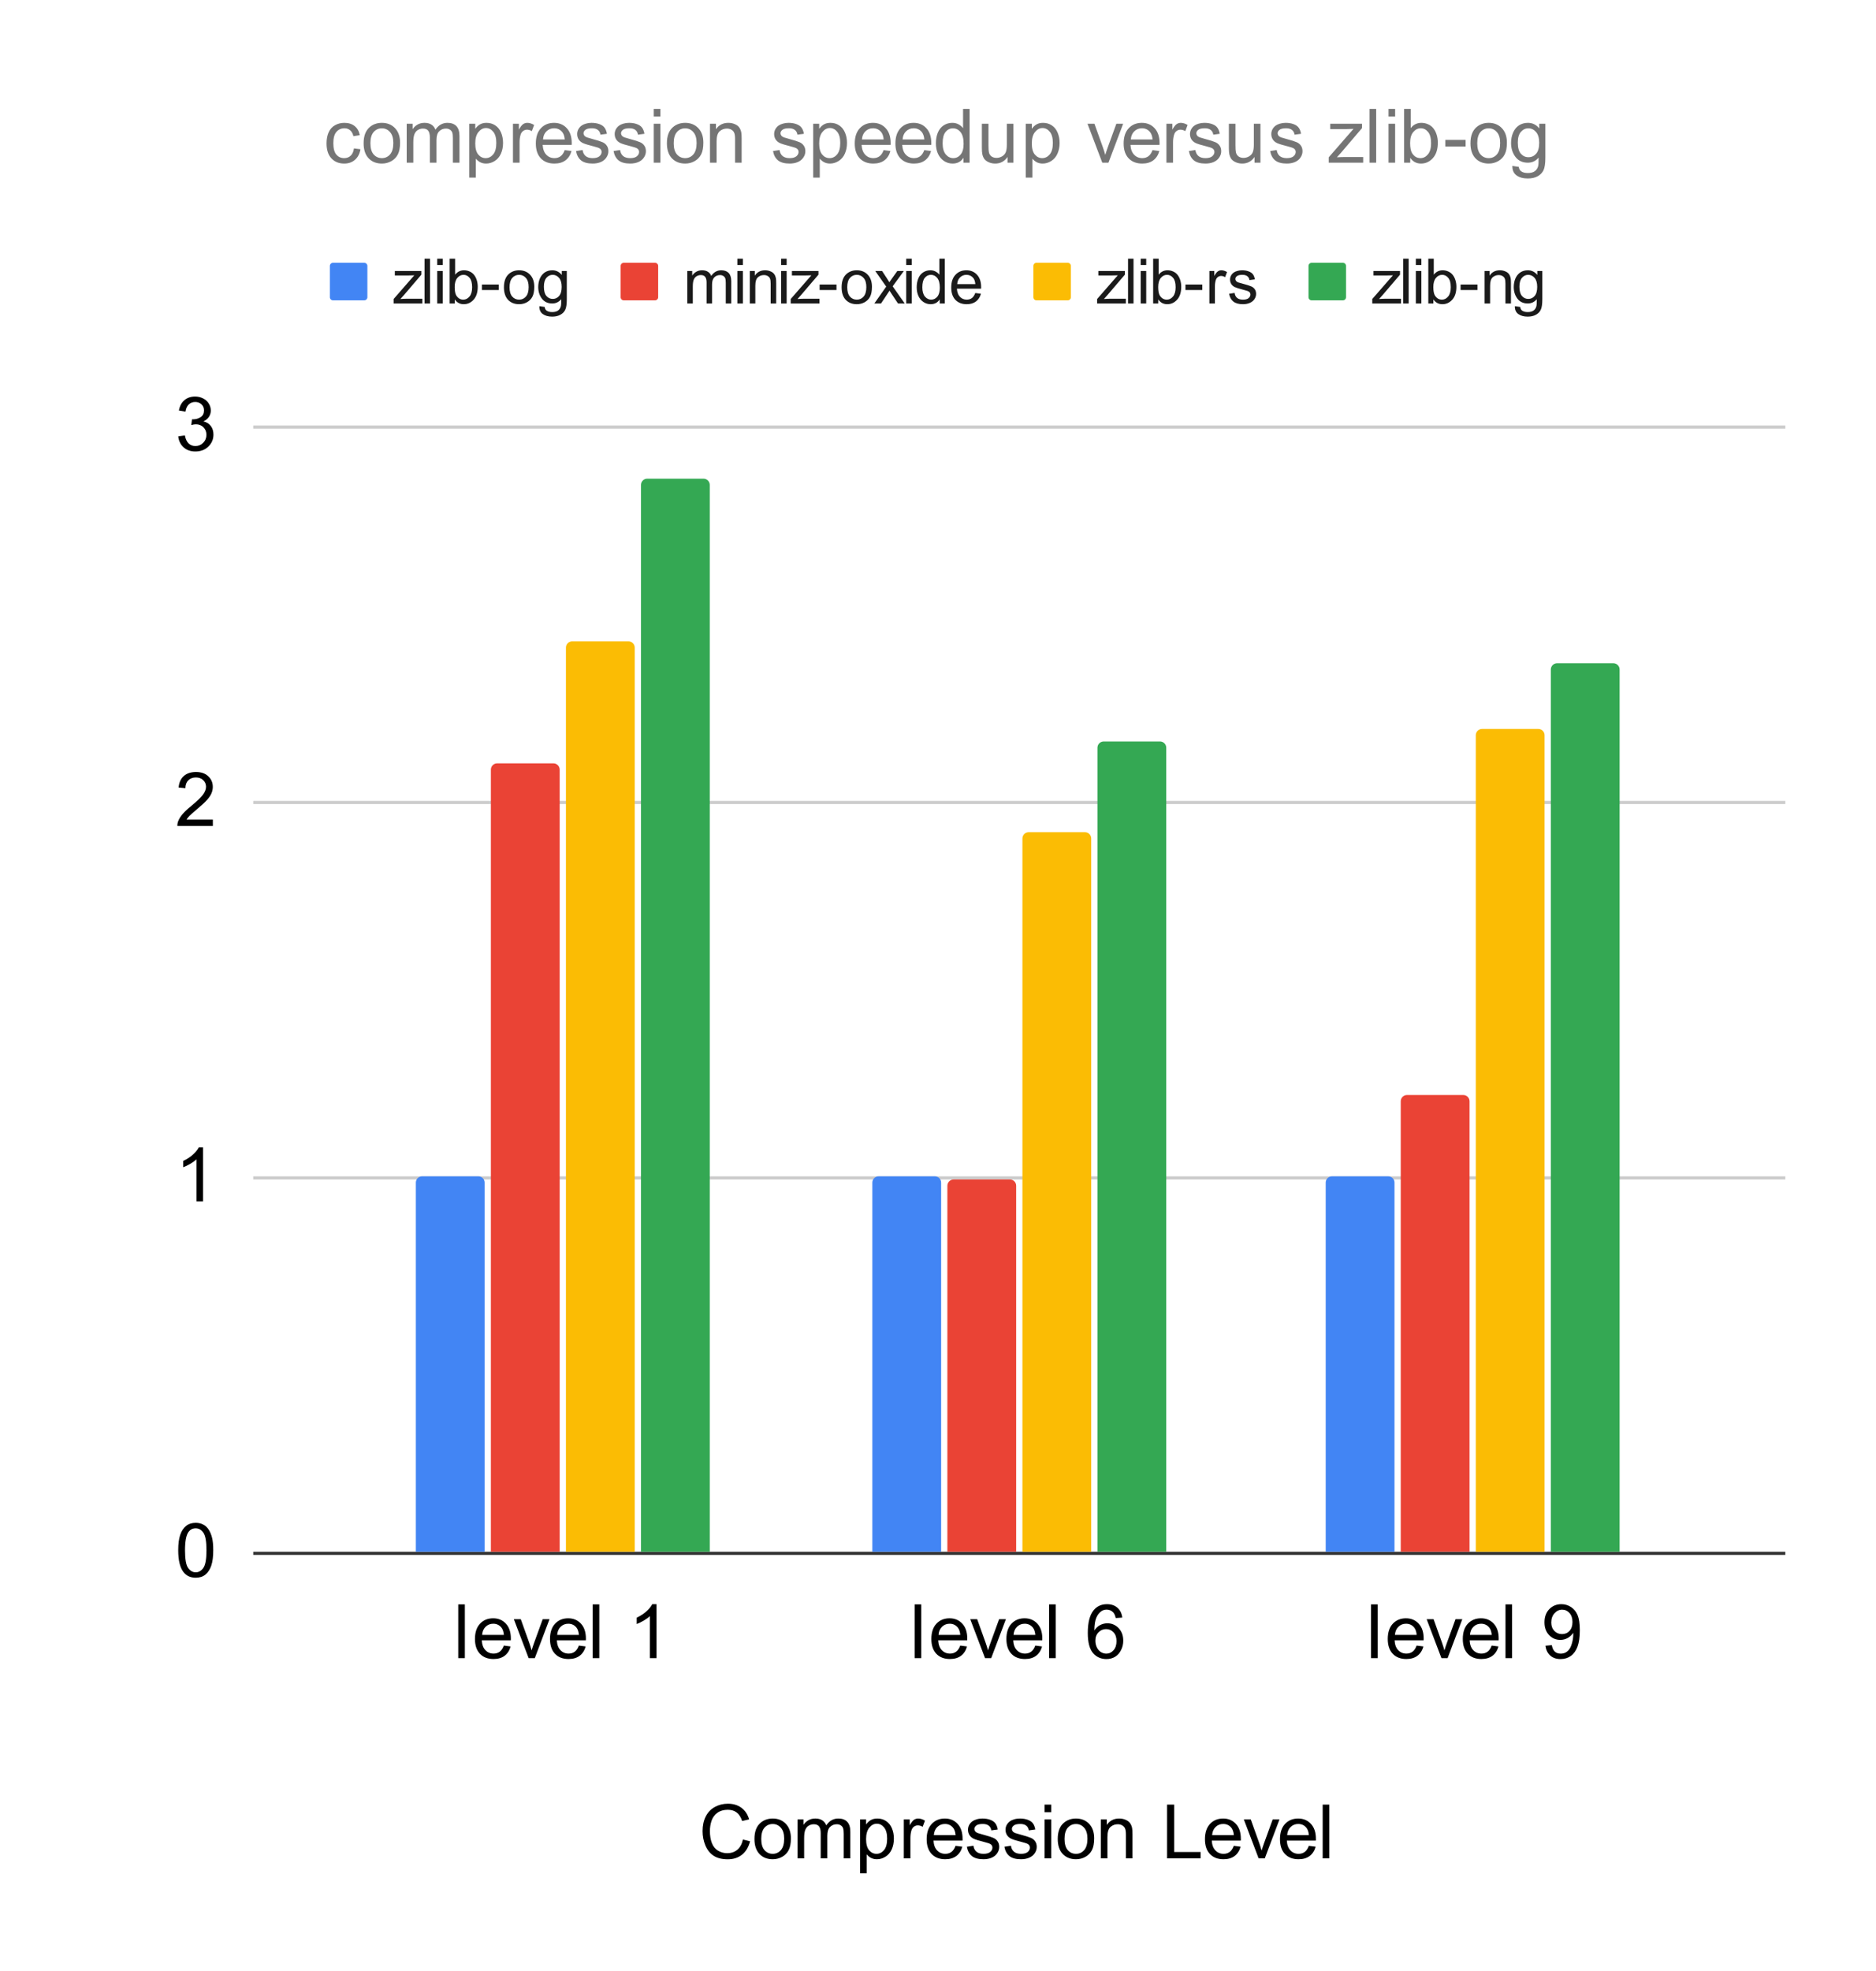
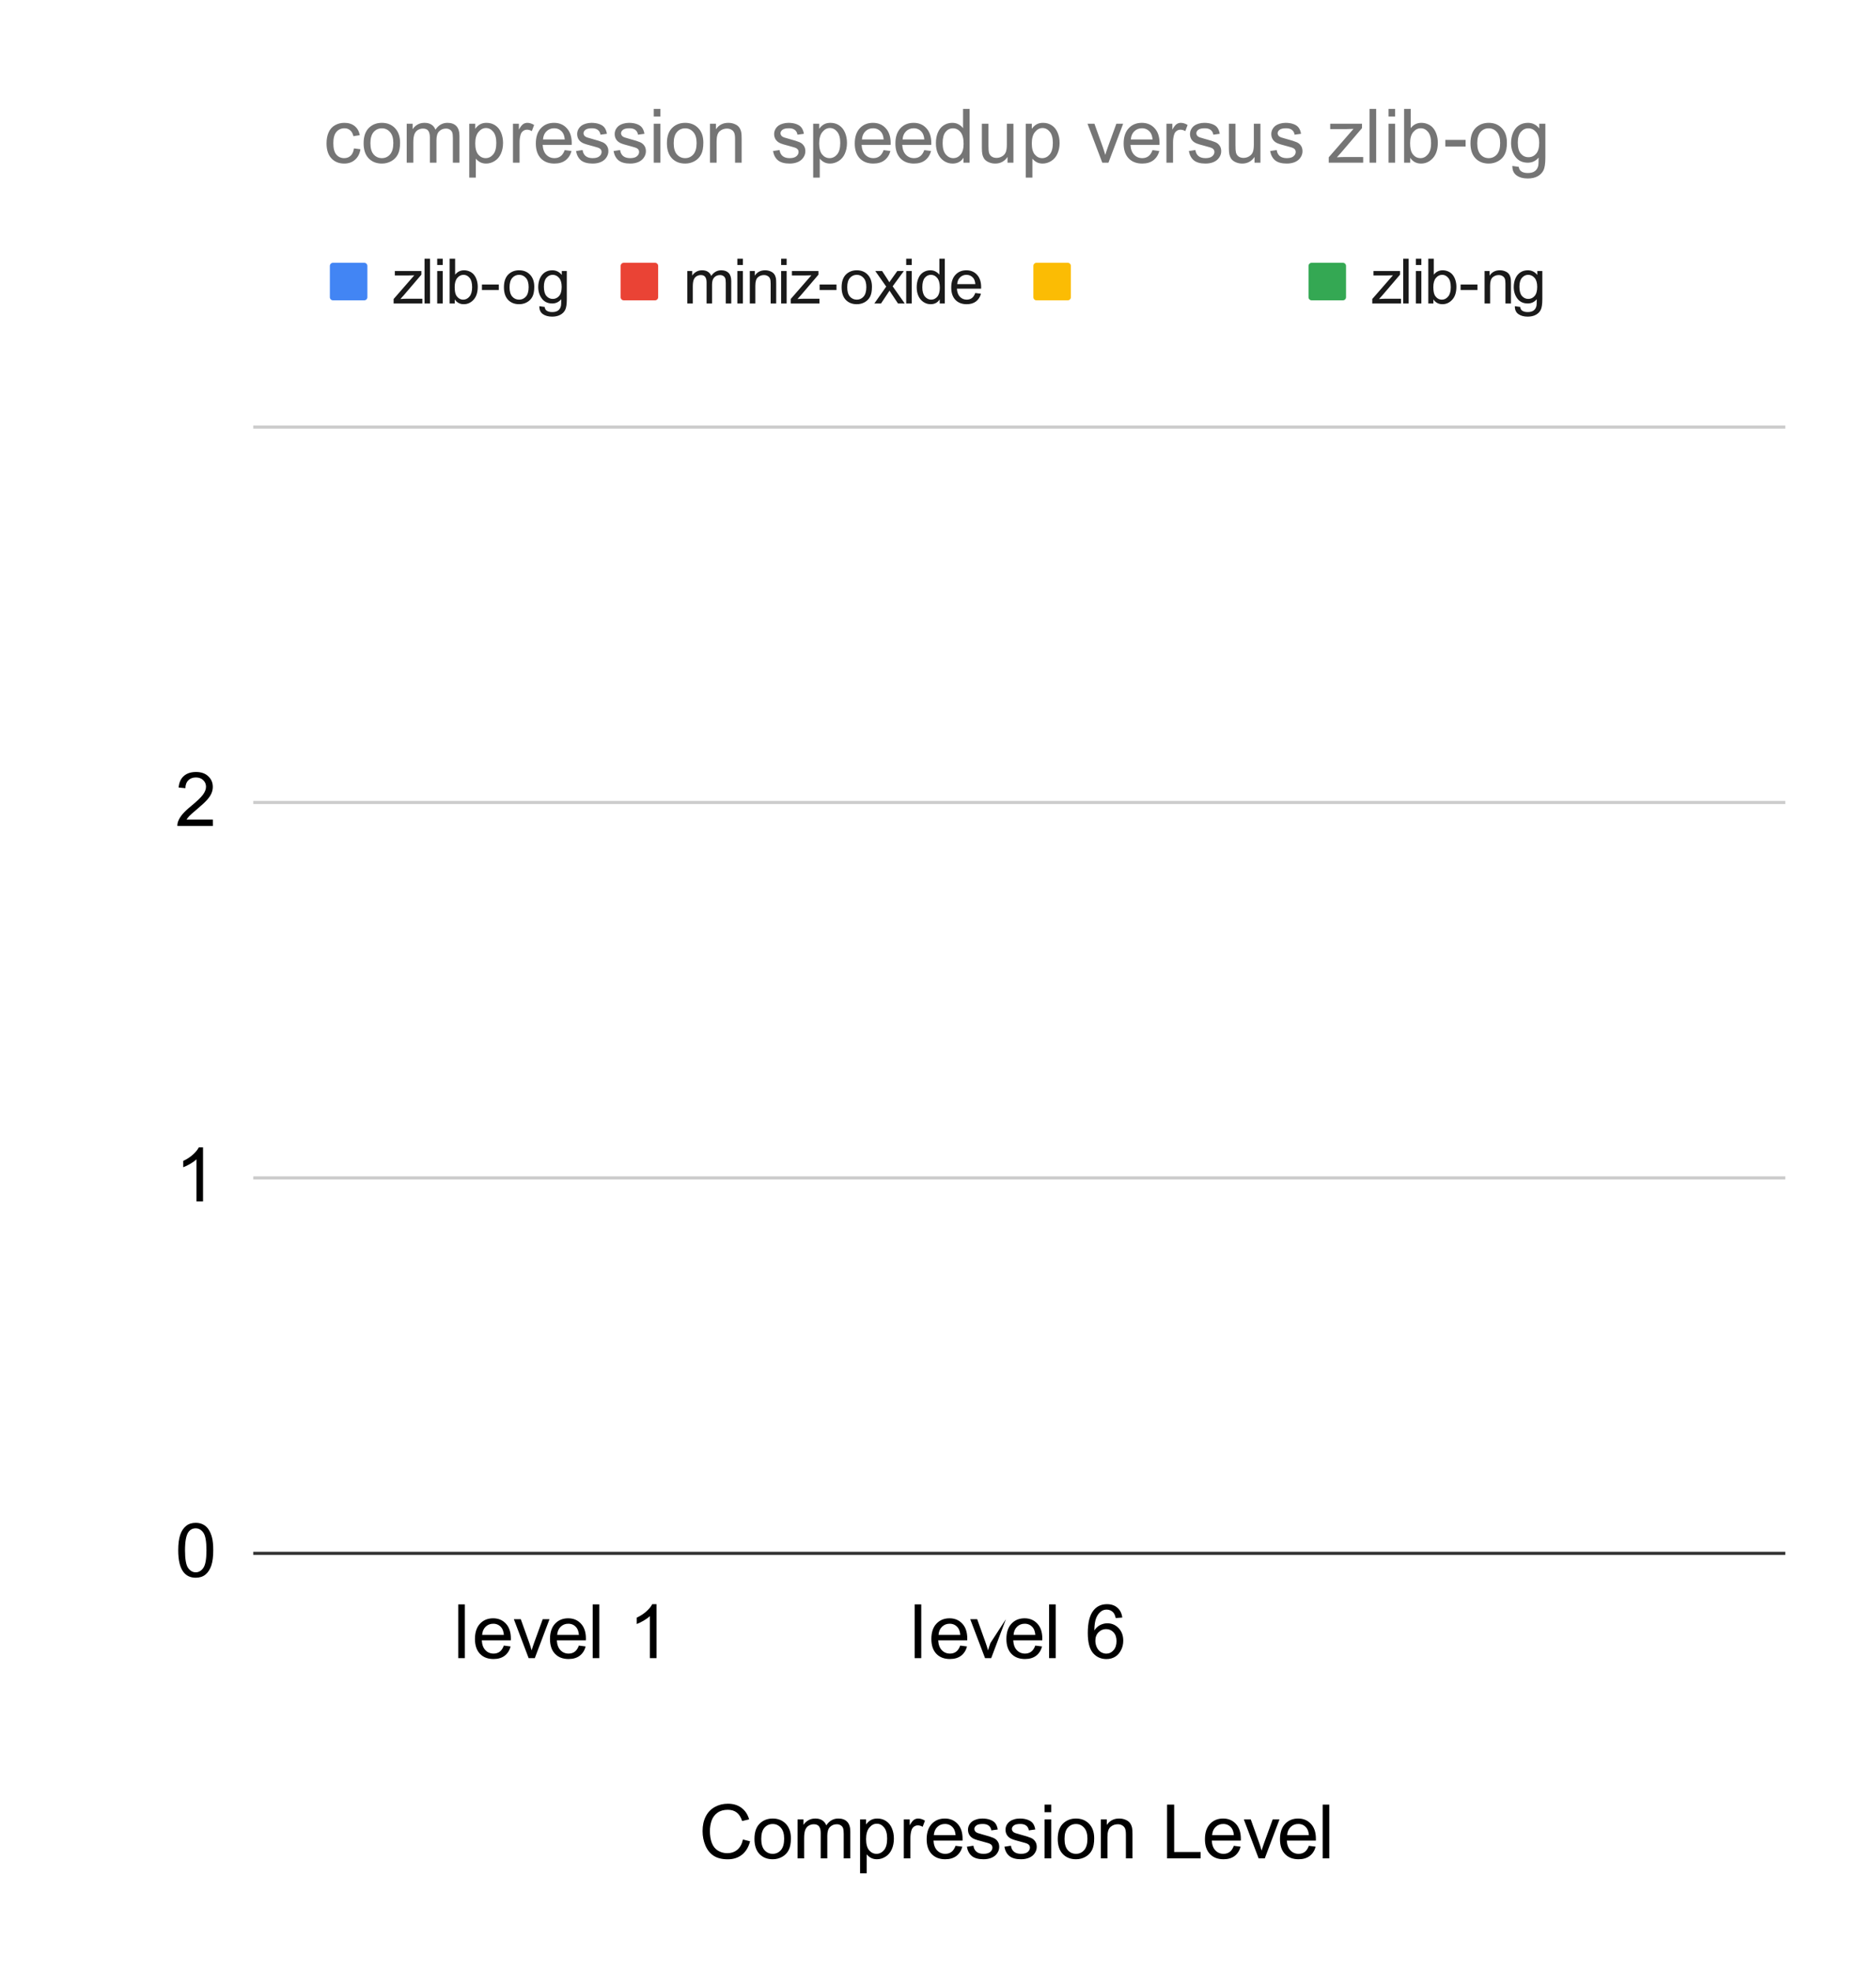
<svg xmlns="http://www.w3.org/2000/svg" version="1.1" viewBox="0.0 0.0 600.0 630.0" fill="none" stroke="none" stroke-linecap="square" stroke-miterlimit="10" width="600" height="630">
  <path fill="#ffffff" d="M0 0L600.0 0L600.0 630.0L0 630.0L0 0Z" fill-rule="nonzero" />
  <path stroke="#333333" stroke-width="1.0" stroke-linecap="butt" d="M81.5 496.5L570.5 496.5" fill-rule="nonzero" />
  <path stroke="#cccccc" stroke-width="1.0" stroke-linecap="butt" d="M81.5 376.5L570.5 376.5" fill-rule="nonzero" />
  <path stroke="#cccccc" stroke-width="1.0" stroke-linecap="butt" d="M81.5 256.5L570.5 256.5" fill-rule="nonzero" />
  <path stroke="#cccccc" stroke-width="1.0" stroke-linecap="butt" d="M81.5 136.5L570.5 136.5" fill-rule="nonzero" />
  <clipPath id="id_0">
-     <path d="M81.0 136.0L570.0 136.0L570.0 496.0L81.0 496.0L81.0 136.0Z" clip-rule="nonzero" />
-   </clipPath>
+     </clipPath>
  <path stroke="#000000" stroke-width="2.0" stroke-linecap="butt" stroke-opacity="0.0" clip-path="url(#id_0)" d="M155.0 496.0L133.0 496.0L133.0 378.0C133.0 376.895 133.895 376.0 135.0 376.0L153.0 376.0C154.105 376.0 155.0 376.895 155.0 378.0Z" fill-rule="nonzero" />
  <path fill="#4285f4" clip-path="url(#id_0)" d="M155.0 496.0L133.0 496.0L133.0 378.0C133.0 376.895 133.895 376.0 135.0 376.0L153.0 376.0C154.105 376.0 155.0 376.895 155.0 378.0Z" fill-rule="nonzero" />
  <path stroke="#000000" stroke-width="2.0" stroke-linecap="butt" stroke-opacity="0.0" clip-path="url(#id_0)" d="M301.0 496.0L279.0 496.0L279.0 378.0C279.0 376.895 279.895 376.0 281.0 376.0L299.0 376.0C300.105 376.0 301.0 376.895 301.0 378.0Z" fill-rule="nonzero" />
  <path fill="#4285f4" clip-path="url(#id_0)" d="M301.0 496.0L279.0 496.0L279.0 378.0C279.0 376.895 279.895 376.0 281.0 376.0L299.0 376.0C300.105 376.0 301.0 376.895 301.0 378.0Z" fill-rule="nonzero" />
  <path stroke="#000000" stroke-width="2.0" stroke-linecap="butt" stroke-opacity="0.0" clip-path="url(#id_0)" d="M446.0 496.0L424.0 496.0L424.0 378.0C424.0 376.895 424.895 376.0 426.0 376.0L444.0 376.0C445.105 376.0 446.0 376.895 446.0 378.0Z" fill-rule="nonzero" />
  <path fill="#4285f4" clip-path="url(#id_0)" d="M446.0 496.0L424.0 496.0L424.0 378.0C424.0 376.895 424.895 376.0 426.0 376.0L444.0 376.0C445.105 376.0 446.0 376.895 446.0 378.0Z" fill-rule="nonzero" />
  <path stroke="#000000" stroke-width="2.0" stroke-linecap="butt" stroke-opacity="0.0" clip-path="url(#id_0)" d="M179.0 496.0L157.0 496.0L157.0 246.0C157.0 244.895 157.895 244.0 159.0 244.0L177.0 244.0C178.105 244.0 179.0 244.895 179.0 246.0Z" fill-rule="nonzero" />
  <path fill="#ea4335" clip-path="url(#id_0)" d="M179.0 496.0L157.0 496.0L157.0 246.0C157.0 244.895 157.895 244.0 159.0 244.0L177.0 244.0C178.105 244.0 179.0 244.895 179.0 246.0Z" fill-rule="nonzero" />
  <path stroke="#000000" stroke-width="2.0" stroke-linecap="butt" stroke-opacity="0.0" clip-path="url(#id_0)" d="M325.0 496.0L303.0 496.0L303.0 379.0C303.0 377.895 303.895 377.0 305.0 377.0L323.0 377.0C324.105 377.0 325.0 377.895 325.0 379.0Z" fill-rule="nonzero" />
  <path fill="#ea4335" clip-path="url(#id_0)" d="M325.0 496.0L303.0 496.0L303.0 379.0C303.0 377.895 303.895 377.0 305.0 377.0L323.0 377.0C324.105 377.0 325.0 377.895 325.0 379.0Z" fill-rule="nonzero" />
  <path stroke="#000000" stroke-width="2.0" stroke-linecap="butt" stroke-opacity="0.0" clip-path="url(#id_0)" d="M470.0 496.0L448.0 496.0L448.0 352.0C448.0 350.895 448.895 350.0 450.0 350.0L468.0 350.0C469.105 350.0 470.0 350.895 470.0 352.0Z" fill-rule="nonzero" />
  <path fill="#ea4335" clip-path="url(#id_0)" d="M470.0 496.0L448.0 496.0L448.0 352.0C448.0 350.895 448.895 350.0 450.0 350.0L468.0 350.0C469.105 350.0 470.0 350.895 470.0 352.0Z" fill-rule="nonzero" />
  <path stroke="#000000" stroke-width="2.0" stroke-linecap="butt" stroke-opacity="0.0" clip-path="url(#id_0)" d="M203.0 496.0L181.0 496.0L181.0 207.0C181.0 205.895 181.895 205.0 183.0 205.0L201.0 205.0C202.105 205.0 203.0 205.895 203.0 207.0Z" fill-rule="nonzero" />
  <path fill="#fbbc04" clip-path="url(#id_0)" d="M203.0 496.0L181.0 496.0L181.0 207.0C181.0 205.895 181.895 205.0 183.0 205.0L201.0 205.0C202.105 205.0 203.0 205.895 203.0 207.0Z" fill-rule="nonzero" />
  <path stroke="#000000" stroke-width="2.0" stroke-linecap="butt" stroke-opacity="0.0" clip-path="url(#id_0)" d="M349.0 496.0L327.0 496.0L327.0 268.0C327.0 266.895 327.895 266.0 329.0 266.0L347.0 266.0C348.105 266.0 349.0 266.895 349.0 268.0Z" fill-rule="nonzero" />
  <path fill="#fbbc04" clip-path="url(#id_0)" d="M349.0 496.0L327.0 496.0L327.0 268.0C327.0 266.895 327.895 266.0 329.0 266.0L347.0 266.0C348.105 266.0 349.0 266.895 349.0 268.0Z" fill-rule="nonzero" />
  <path stroke="#000000" stroke-width="2.0" stroke-linecap="butt" stroke-opacity="0.0" clip-path="url(#id_0)" d="M494.0 496.0L472.0 496.0L472.0 235.0C472.0 233.895 472.895 233.0 474.0 233.0L492.0 233.0C493.105 233.0 494.0 233.895 494.0 235.0Z" fill-rule="nonzero" />
  <path fill="#fbbc04" clip-path="url(#id_0)" d="M494.0 496.0L472.0 496.0L472.0 235.0C472.0 233.895 472.895 233.0 474.0 233.0L492.0 233.0C493.105 233.0 494.0 233.895 494.0 235.0Z" fill-rule="nonzero" />
  <path stroke="#000000" stroke-width="2.0" stroke-linecap="butt" stroke-opacity="0.0" clip-path="url(#id_0)" d="M227.0 496.0L205.0 496.0L205.0 155.0C205.0 153.895 205.895 153.0 207.0 153.0L225.0 153.0C226.105 153.0 227.0 153.895 227.0 155.0Z" fill-rule="nonzero" />
  <path fill="#34a853" clip-path="url(#id_0)" d="M227.0 496.0L205.0 496.0L205.0 155.0C205.0 153.895 205.895 153.0 207.0 153.0L225.0 153.0C226.105 153.0 227.0 153.895 227.0 155.0Z" fill-rule="nonzero" />
  <path stroke="#000000" stroke-width="2.0" stroke-linecap="butt" stroke-opacity="0.0" clip-path="url(#id_0)" d="M373.0 496.0L351.0 496.0L351.0 239.0C351.0 237.895 351.895 237.0 353.0 237.0L371.0 237.0C372.105 237.0 373.0 237.895 373.0 239.0Z" fill-rule="nonzero" />
  <path fill="#34a853" clip-path="url(#id_0)" d="M373.0 496.0L351.0 496.0L351.0 239.0C351.0 237.895 351.895 237.0 353.0 237.0L371.0 237.0C372.105 237.0 373.0 237.895 373.0 239.0Z" fill-rule="nonzero" />
  <path stroke="#000000" stroke-width="2.0" stroke-linecap="butt" stroke-opacity="0.0" clip-path="url(#id_0)" d="M518.0 496.0L496.0 496.0L496.0 214.0C496.0 212.895 496.895 212.0 498.0 212.0L516.0 212.0C517.105 212.0 518.0 212.895 518.0 214.0Z" fill-rule="nonzero" />
  <path fill="#34a853" clip-path="url(#id_0)" d="M518.0 496.0L496.0 496.0L496.0 214.0C496.0 212.895 496.895 212.0 498.0 212.0L516.0 212.0C517.105 212.0 518.0 212.895 518.0 214.0Z" fill-rule="nonzero" />
  <path fill="#000000" d="M237.609 587.969L239.891 588.547Q239.172 591.344 237.312 592.828Q235.453 594.297 232.766 594.297Q230.0 594.297 228.25 593.172Q226.516 592.031 225.609 589.891Q224.703 587.734 224.703 585.281Q224.703 582.594 225.719 580.594Q226.75 578.594 228.641 577.562Q230.531 576.531 232.812 576.531Q235.391 576.531 237.141 577.844Q238.906 579.156 239.594 581.531L237.359 582.062Q236.75 580.188 235.609 579.328Q234.484 578.469 232.766 578.469Q230.781 578.469 229.453 579.422Q228.125 580.375 227.578 581.969Q227.047 583.562 227.047 585.266Q227.047 587.453 227.672 589.094Q228.312 590.734 229.656 591.547Q231.016 592.344 232.578 592.344Q234.5 592.344 235.812 591.25Q237.141 590.141 237.609 587.969ZM241.297 587.781Q241.297 584.312 243.219 582.656Q244.828 581.266 247.141 581.266Q249.703 581.266 251.328 582.953Q252.953 584.641 252.953 587.594Q252.953 590.0 252.234 591.375Q251.516 592.75 250.141 593.516Q248.766 594.281 247.141 594.281Q244.516 594.281 242.906 592.609Q241.297 590.922 241.297 587.781ZM243.469 587.781Q243.469 590.172 244.5 591.359Q245.547 592.547 247.141 592.547Q248.703 592.547 249.75 591.359Q250.797 590.156 250.797 587.703Q250.797 585.391 249.734 584.203Q248.688 583.016 247.141 583.016Q245.547 583.016 244.5 584.203Q243.469 585.391 243.469 587.781ZM255.078 594.0L255.078 581.547L256.969 581.547L256.969 583.297Q257.562 582.391 258.531 581.828Q259.5 581.266 260.75 581.266Q262.125 581.266 263.0 581.844Q263.891 582.422 264.266 583.453Q265.734 581.266 268.109 581.266Q269.953 581.266 270.953 582.297Q271.953 583.328 271.953 585.453L271.953 594.0L269.844 594.0L269.844 586.156Q269.844 584.891 269.641 584.344Q269.438 583.781 268.891 583.438Q268.359 583.094 267.641 583.094Q266.328 583.094 265.453 583.969Q264.594 584.844 264.594 586.766L264.594 594.0L262.484 594.0L262.484 585.906Q262.484 584.5 261.969 583.797Q261.453 583.094 260.281 583.094Q259.391 583.094 258.625 583.562Q257.875 584.031 257.531 584.938Q257.188 585.844 257.188 587.547L257.188 594.0L255.078 594.0ZM275.078 598.766L275.078 581.547L277.0 581.547L277.0 583.172Q277.688 582.219 278.531 581.75Q279.391 581.266 280.609 581.266Q282.203 581.266 283.422 582.094Q284.641 582.906 285.266 584.406Q285.891 585.906 285.891 587.688Q285.891 589.594 285.203 591.125Q284.516 592.656 283.203 593.469Q281.906 594.281 280.469 594.281Q279.406 594.281 278.562 593.844Q277.734 593.391 277.188 592.703L277.188 598.766L275.078 598.766ZM277.0 587.844Q277.0 590.25 277.969 591.406Q278.938 592.547 280.328 592.547Q281.734 592.547 282.734 591.359Q283.734 590.172 283.734 587.672Q283.734 585.297 282.75 584.109Q281.781 582.922 280.422 582.922Q279.062 582.922 278.031 584.188Q277.0 585.438 277.0 587.844ZM289.062 594.0L289.062 581.547L290.953 581.547L290.953 583.438Q291.688 582.109 292.297 581.688Q292.922 581.266 293.656 581.266Q294.719 581.266 295.828 581.953L295.094 583.906Q294.328 583.453 293.547 583.453Q292.859 583.453 292.297 583.875Q291.75 584.281 291.516 585.016Q291.172 586.141 291.172 587.484L291.172 594.0L289.062 594.0ZM305.609 589.984L307.781 590.266Q307.266 592.172 305.875 593.234Q304.484 594.281 302.312 594.281Q299.578 594.281 297.969 592.609Q296.375 590.922 296.375 587.875Q296.375 584.734 297.984 583.0Q299.609 581.266 302.188 581.266Q304.688 581.266 306.266 582.969Q307.859 584.672 307.859 587.75Q307.859 587.938 307.844 588.312L298.562 588.312Q298.672 590.359 299.719 591.453Q300.766 592.547 302.328 592.547Q303.484 592.547 304.297 591.938Q305.125 591.328 305.609 589.984ZM298.672 586.578L305.625 586.578Q305.484 585.016 304.828 584.219Q303.828 583.0 302.219 583.0Q300.766 583.0 299.766 583.984Q298.781 584.953 298.672 586.578ZM309.234 590.281L311.328 589.953Q311.5 591.203 312.297 591.875Q313.109 592.547 314.547 592.547Q316.0 592.547 316.703 591.953Q317.406 591.359 317.406 590.562Q317.406 589.844 316.781 589.438Q316.359 589.156 314.625 588.719Q312.312 588.141 311.406 587.719Q310.516 587.281 310.047 586.531Q309.594 585.766 309.594 584.859Q309.594 584.031 309.969 583.328Q310.359 582.609 311.016 582.141Q311.5 581.781 312.344 581.531Q313.203 581.266 314.172 581.266Q315.641 581.266 316.75 581.688Q317.859 582.109 318.375 582.844Q318.906 583.562 319.109 584.766L317.047 585.047Q316.906 584.078 316.234 583.547Q315.562 583.0 314.328 583.0Q312.875 583.0 312.25 583.484Q311.625 583.969 311.625 584.609Q311.625 585.016 311.891 585.344Q312.141 585.688 312.703 585.906Q313.016 586.031 314.562 586.453Q316.797 587.047 317.672 587.438Q318.562 587.812 319.062 588.547Q319.578 589.266 319.578 590.344Q319.578 591.391 318.953 592.328Q318.344 593.266 317.188 593.781Q316.031 594.281 314.562 594.281Q312.141 594.281 310.859 593.281Q309.594 592.266 309.234 590.281ZM321.234 590.281L323.328 589.953Q323.5 591.203 324.297 591.875Q325.109 592.547 326.547 592.547Q328.0 592.547 328.703 591.953Q329.406 591.359 329.406 590.562Q329.406 589.844 328.781 589.438Q328.359 589.156 326.625 588.719Q324.312 588.141 323.406 587.719Q322.516 587.281 322.047 586.531Q321.594 585.766 321.594 584.859Q321.594 584.031 321.969 583.328Q322.359 582.609 323.016 582.141Q323.5 581.781 324.344 581.531Q325.203 581.266 326.172 581.266Q327.641 581.266 328.75 581.688Q329.859 582.109 330.375 582.844Q330.906 583.562 331.109 584.766L329.047 585.047Q328.906 584.078 328.234 583.547Q327.562 583.0 326.328 583.0Q324.875 583.0 324.25 583.484Q323.625 583.969 323.625 584.609Q323.625 585.016 323.891 585.344Q324.141 585.688 324.703 585.906Q325.016 586.031 326.562 586.453Q328.797 587.047 329.672 587.438Q330.562 587.812 331.062 588.547Q331.578 589.266 331.578 590.344Q331.578 591.391 330.953 592.328Q330.344 593.266 329.188 593.781Q328.031 594.281 326.562 594.281Q324.141 594.281 322.859 593.281Q321.594 592.266 321.234 590.281ZM334.094 579.25L334.094 576.812L336.203 576.812L336.203 579.25L334.094 579.25ZM334.094 594.0L334.094 581.547L336.203 581.547L336.203 594.0L334.094 594.0ZM338.297 587.781Q338.297 584.312 340.219 582.656Q341.828 581.266 344.141 581.266Q346.703 581.266 348.328 582.953Q349.953 584.641 349.953 587.594Q349.953 590.0 349.234 591.375Q348.516 592.75 347.141 593.516Q345.766 594.281 344.141 594.281Q341.516 594.281 339.906 592.609Q338.297 590.922 338.297 587.781ZM340.469 587.781Q340.469 590.172 341.5 591.359Q342.547 592.547 344.141 592.547Q345.703 592.547 346.75 591.359Q347.797 590.156 347.797 587.703Q347.797 585.391 346.734 584.203Q345.688 583.016 344.141 583.016Q342.547 583.016 341.5 584.203Q340.469 585.391 340.469 587.781ZM352.078 594.0L352.078 581.547L353.984 581.547L353.984 583.328Q355.359 581.266 357.938 581.266Q359.062 581.266 360.0 581.672Q360.953 582.078 361.422 582.734Q361.891 583.391 362.078 584.297Q362.203 584.875 362.203 586.344L362.203 594.0L360.094 594.0L360.094 586.422Q360.094 585.141 359.844 584.5Q359.594 583.859 358.969 583.484Q358.344 583.094 357.5 583.094Q356.156 583.094 355.172 583.953Q354.188 584.812 354.188 587.203L354.188 594.0L352.078 594.0ZM373.266 594.0L373.266 576.812L375.531 576.812L375.531 591.969L384.0 591.969L384.0 594.0L373.266 594.0ZM394.609 589.984L396.781 590.266Q396.266 592.172 394.875 593.234Q393.484 594.281 391.312 594.281Q388.578 594.281 386.969 592.609Q385.375 590.922 385.375 587.875Q385.375 584.734 386.984 583.0Q388.609 581.266 391.188 581.266Q393.688 581.266 395.266 582.969Q396.859 584.672 396.859 587.75Q396.859 587.938 396.844 588.312L387.562 588.312Q387.672 590.359 388.719 591.453Q389.766 592.547 391.328 592.547Q392.484 592.547 393.297 591.938Q394.125 591.328 394.609 589.984ZM387.672 586.578L394.625 586.578Q394.484 585.016 393.828 584.219Q392.828 583.0 391.219 583.0Q389.766 583.0 388.766 583.984Q387.781 584.953 387.672 586.578ZM402.547 594.0L397.812 581.547L400.031 581.547L402.703 589.0Q403.141 590.219 403.5 591.516Q403.781 590.531 404.281 589.141L407.047 581.547L409.219 581.547L404.516 594.0L402.547 594.0ZM418.609 589.984L420.781 590.266Q420.266 592.172 418.875 593.234Q417.484 594.281 415.312 594.281Q412.578 594.281 410.969 592.609Q409.375 590.922 409.375 587.875Q409.375 584.734 410.984 583.0Q412.609 581.266 415.188 581.266Q417.688 581.266 419.266 582.969Q420.859 584.672 420.859 587.75Q420.859 587.938 420.844 588.312L411.562 588.312Q411.672 590.359 412.719 591.453Q413.766 592.547 415.328 592.547Q416.484 592.547 417.297 591.938Q418.125 591.328 418.609 589.984ZM411.672 586.578L418.625 586.578Q418.484 585.016 417.828 584.219Q416.828 583.0 415.219 583.0Q413.766 583.0 412.766 583.984Q411.781 584.953 411.672 586.578ZM423.031 594.0L423.031 576.812L425.141 576.812L425.141 594.0L423.031 594.0Z" fill-rule="nonzero" />
  <path fill="#000000" d="M57.0 495.531Q57.0 492.484 57.625 490.625Q58.25 488.766 59.484 487.766Q60.719 486.75 62.594 486.75Q63.984 486.75 65.016 487.312Q66.062 487.859 66.734 488.906Q67.422 489.953 67.812 491.469Q68.203 492.969 68.203 495.531Q68.203 498.547 67.578 500.406Q66.953 502.266 65.719 503.281Q64.484 504.297 62.594 504.297Q60.109 504.297 58.703 502.516Q57.0 500.359 57.0 495.531ZM59.172 495.531Q59.172 499.75 60.156 501.156Q61.141 502.562 62.594 502.562Q64.047 502.562 65.031 501.156Q66.031 499.75 66.031 495.531Q66.031 491.281 65.031 489.891Q64.047 488.5 62.578 488.5Q61.125 488.5 60.25 489.719Q59.172 491.297 59.172 495.531Z" fill-rule="nonzero" />
  <path fill="#000000" d="M64.938 384.0L62.828 384.0L62.828 370.562Q62.078 371.281 60.828 372.016Q59.594 372.734 58.609 373.094L58.609 371.062Q60.391 370.234 61.703 369.047Q63.031 367.859 63.578 366.75L64.938 366.75L64.938 384.0Z" fill-rule="nonzero" />
  <path fill="#000000" d="M68.078 261.969L68.078 264.0L56.734 264.0Q56.703 263.234 56.969 262.531Q57.406 261.375 58.359 260.25Q59.312 259.125 61.125 257.641Q63.922 255.344 64.906 254.016Q65.891 252.672 65.891 251.469Q65.891 250.219 64.984 249.359Q64.094 248.5 62.656 248.5Q61.141 248.5 60.219 249.422Q59.312 250.328 59.297 251.938L57.125 251.719Q57.344 249.297 58.797 248.031Q60.25 246.75 62.703 246.75Q65.172 246.75 66.609 248.125Q68.062 249.484 68.062 251.516Q68.062 252.547 67.641 253.547Q67.219 254.547 66.234 255.656Q65.266 256.75 62.984 258.672Q61.094 260.266 60.547 260.828Q60.016 261.391 59.656 261.969L68.078 261.969Z" fill-rule="nonzero" />
-   <path fill="#000000" d="M57.016 139.469L59.125 139.188Q59.484 140.969 60.359 141.766Q61.234 142.562 62.484 142.562Q63.969 142.562 64.984 141.531Q66.016 140.5 66.016 138.969Q66.016 137.516 65.062 136.578Q64.125 135.625 62.656 135.625Q62.062 135.625 61.172 135.859L61.406 134.016Q61.609 134.031 61.75 134.031Q63.094 134.031 64.172 133.328Q65.25 132.625 65.25 131.172Q65.25 130.0 64.453 129.25Q63.672 128.484 62.438 128.484Q61.203 128.484 60.375 129.266Q59.562 130.031 59.328 131.578L57.219 131.203Q57.609 129.078 58.969 127.922Q60.344 126.75 62.391 126.75Q63.797 126.75 64.969 127.359Q66.156 127.953 66.781 129.0Q67.422 130.047 67.422 131.219Q67.422 132.328 66.812 133.25Q66.219 134.156 65.047 134.688Q66.578 135.047 67.422 136.156Q68.266 137.266 68.266 138.922Q68.266 141.172 66.625 142.75Q64.984 144.312 62.469 144.312Q60.203 144.312 58.703 142.969Q57.219 141.609 57.016 139.469Z" fill-rule="nonzero" />
  <path fill="#000000" d="M146.561 530.0L146.561 512.812L148.67 512.812L148.67 530.0L146.561 530.0ZM161.139 525.984L163.311 526.266Q162.795 528.172 161.405 529.234Q160.014 530.281 157.842 530.281Q155.108 530.281 153.499 528.609Q151.905 526.922 151.905 523.875Q151.905 520.734 153.514 519.0Q155.139 517.266 157.717 517.266Q160.217 517.266 161.795 518.969Q163.389 520.672 163.389 523.75Q163.389 523.938 163.374 524.312L154.092 524.312Q154.202 526.359 155.249 527.453Q156.295 528.547 157.858 528.547Q159.014 528.547 159.827 527.938Q160.655 527.328 161.139 525.984ZM154.202 522.578L161.155 522.578Q161.014 521.016 160.358 520.219Q159.358 519.0 157.749 519.0Q156.295 519.0 155.295 519.984Q154.311 520.953 154.202 522.578ZM169.077 530.0L164.342 517.547L166.561 517.547L169.233 525.0Q169.67 526.219 170.03 527.516Q170.311 526.531 170.811 525.141L173.577 517.547L175.749 517.547L171.045 530.0L169.077 530.0ZM185.139 525.984L187.311 526.266Q186.795 528.172 185.405 529.234Q184.014 530.281 181.842 530.281Q179.108 530.281 177.499 528.609Q175.905 526.922 175.905 523.875Q175.905 520.734 177.514 519.0Q179.139 517.266 181.717 517.266Q184.217 517.266 185.795 518.969Q187.389 520.672 187.389 523.75Q187.389 523.938 187.374 524.312L178.092 524.312Q178.202 526.359 179.249 527.453Q180.295 528.547 181.858 528.547Q183.014 528.547 183.827 527.938Q184.655 527.328 185.139 525.984ZM178.202 522.578L185.155 522.578Q185.014 521.016 184.358 520.219Q183.358 519.0 181.749 519.0Q180.295 519.0 179.295 519.984Q178.311 520.953 178.202 522.578ZM189.561 530.0L189.561 512.812L191.67 512.812L191.67 530.0L189.561 530.0ZM209.967 530.0L207.858 530.0L207.858 516.562Q207.108 517.281 205.858 518.016Q204.624 518.734 203.639 519.094L203.639 517.062Q205.42 516.234 206.733 515.047Q208.061 513.859 208.608 512.75L209.967 512.75L209.967 530.0Z" fill-rule="nonzero" />
-   <path fill="#000000" d="M292.531 530.0L292.531 512.812L294.641 512.812L294.641 530.0L292.531 530.0ZM307.109 525.984L309.281 526.266Q308.766 528.172 307.375 529.234Q305.984 530.281 303.812 530.281Q301.078 530.281 299.469 528.609Q297.875 526.922 297.875 523.875Q297.875 520.734 299.484 519.0Q301.109 517.266 303.688 517.266Q306.188 517.266 307.766 518.969Q309.359 520.672 309.359 523.75Q309.359 523.938 309.344 524.312L300.062 524.312Q300.172 526.359 301.219 527.453Q302.266 528.547 303.828 528.547Q304.984 528.547 305.797 527.938Q306.625 527.328 307.109 525.984ZM300.172 522.578L307.125 522.578Q306.984 521.016 306.328 520.219Q305.328 519.0 303.719 519.0Q302.266 519.0 301.266 519.984Q300.281 520.953 300.172 522.578ZM315.047 530.0L310.312 517.547L312.531 517.547L315.203 525.0Q315.641 526.219 316.0 527.516Q316.281 526.531 316.781 525.141L319.547 517.547L321.719 517.547L317.016 530.0L315.047 530.0ZM331.109 525.984L333.281 526.266Q332.766 528.172 331.375 529.234Q329.984 530.281 327.812 530.281Q325.078 530.281 323.469 528.609Q321.875 526.922 321.875 523.875Q321.875 520.734 323.484 519.0Q325.109 517.266 327.688 517.266Q330.188 517.266 331.766 518.969Q333.359 520.672 333.359 523.75Q333.359 523.938 333.344 524.312L324.062 524.312Q324.172 526.359 325.219 527.453Q326.266 528.547 327.828 528.547Q328.984 528.547 329.797 527.938Q330.625 527.328 331.109 525.984ZM324.172 522.578L331.125 522.578Q330.984 521.016 330.328 520.219Q329.328 519.0 327.719 519.0Q326.266 519.0 325.266 519.984Q324.281 520.953 324.172 522.578ZM335.531 530.0L335.531 512.812L337.641 512.812L337.641 530.0L335.531 530.0ZM358.938 517.031L356.844 517.188Q356.562 515.953 356.047 515.391Q355.188 514.484 353.938 514.484Q352.938 514.484 352.172 515.047Q351.172 515.766 350.594 517.172Q350.031 518.562 350.0 521.141Q350.766 519.984 351.859 519.422Q352.969 518.859 354.172 518.859Q356.281 518.859 357.766 520.406Q359.25 521.953 359.25 524.422Q359.25 526.031 358.547 527.422Q357.859 528.812 356.641 529.562Q355.422 530.297 353.875 530.297Q351.234 530.297 349.562 528.359Q347.906 526.406 347.906 521.953Q347.906 516.984 349.75 514.719Q351.344 512.75 354.062 512.75Q356.094 512.75 357.391 513.891Q358.688 515.016 358.938 517.031ZM350.328 524.438Q350.328 525.516 350.781 526.516Q351.25 527.516 352.078 528.047Q352.922 528.562 353.828 528.562Q355.172 528.562 356.125 527.484Q357.094 526.406 357.094 524.547Q357.094 522.766 356.141 521.75Q355.188 520.719 353.75 520.719Q352.328 520.719 351.328 521.75Q350.328 522.766 350.328 524.438Z" fill-rule="nonzero" />
-   <path fill="#000000" d="M438.501 530.0L438.501 512.812L440.611 512.812L440.611 530.0L438.501 530.0ZM453.08 525.984L455.251 526.266Q454.736 528.172 453.345 529.234Q451.955 530.281 449.783 530.281Q447.048 530.281 445.439 528.609Q443.845 526.922 443.845 523.875Q443.845 520.734 445.455 519.0Q447.08 517.266 449.658 517.266Q452.158 517.266 453.736 518.969Q455.33 520.672 455.33 523.75Q455.33 523.938 455.314 524.312L446.033 524.312Q446.142 526.359 447.189 527.453Q448.236 528.547 449.798 528.547Q450.955 528.547 451.767 527.938Q452.595 527.328 453.08 525.984ZM446.142 522.578L453.095 522.578Q452.955 521.016 452.298 520.219Q451.298 519.0 449.689 519.0Q448.236 519.0 447.236 519.984Q446.251 520.953 446.142 522.578ZM461.017 530.0L456.283 517.547L458.501 517.547L461.173 525.0Q461.611 526.219 461.97 527.516Q462.251 526.531 462.751 525.141L465.517 517.547L467.689 517.547L462.986 530.0L461.017 530.0ZM477.08 525.984L479.251 526.266Q478.736 528.172 477.345 529.234Q475.955 530.281 473.783 530.281Q471.048 530.281 469.439 528.609Q467.845 526.922 467.845 523.875Q467.845 520.734 469.455 519.0Q471.08 517.266 473.658 517.266Q476.158 517.266 477.736 518.969Q479.33 520.672 479.33 523.75Q479.33 523.938 479.314 524.312L470.033 524.312Q470.142 526.359 471.189 527.453Q472.236 528.547 473.798 528.547Q474.955 528.547 475.767 527.938Q476.595 527.328 477.08 525.984ZM470.142 522.578L477.095 522.578Q476.955 521.016 476.298 520.219Q475.298 519.0 473.689 519.0Q472.236 519.0 471.236 519.984Q470.251 520.953 470.142 522.578ZM481.501 530.0L481.501 512.812L483.611 512.812L483.611 530.0L481.501 530.0ZM494.283 526.031L496.314 525.844Q496.564 527.266 497.283 527.922Q498.017 528.562 499.158 528.562Q500.126 528.562 500.861 528.125Q501.595 527.672 502.064 526.922Q502.533 526.172 502.845 524.906Q503.173 523.641 503.173 522.328Q503.173 522.188 503.158 521.906Q502.517 522.922 501.423 523.547Q500.33 524.172 499.048 524.172Q496.923 524.172 495.439 522.625Q493.97 521.078 493.97 518.547Q493.97 515.938 495.501 514.344Q497.048 512.75 499.376 512.75Q501.048 512.75 502.439 513.656Q503.83 514.547 504.548 516.219Q505.267 517.891 505.267 521.062Q505.267 524.344 504.548 526.297Q503.83 528.25 502.423 529.281Q501.017 530.297 499.111 530.297Q497.095 530.297 495.814 529.172Q494.548 528.047 494.283 526.031ZM502.923 518.438Q502.923 516.625 501.955 515.562Q500.986 514.5 499.626 514.5Q498.22 514.5 497.173 515.656Q496.142 516.797 496.142 518.625Q496.142 520.266 497.126 521.297Q498.111 522.312 499.564 522.312Q501.033 522.312 501.97 521.297Q502.923 520.266 502.923 518.438Z" fill-rule="nonzero" />
+   <path fill="#000000" d="M292.531 530.0L292.531 512.812L294.641 512.812L294.641 530.0L292.531 530.0ZM307.109 525.984L309.281 526.266Q308.766 528.172 307.375 529.234Q305.984 530.281 303.812 530.281Q301.078 530.281 299.469 528.609Q297.875 526.922 297.875 523.875Q297.875 520.734 299.484 519.0Q301.109 517.266 303.688 517.266Q306.188 517.266 307.766 518.969Q309.359 520.672 309.359 523.75Q309.359 523.938 309.344 524.312L300.062 524.312Q300.172 526.359 301.219 527.453Q302.266 528.547 303.828 528.547Q304.984 528.547 305.797 527.938Q306.625 527.328 307.109 525.984ZM300.172 522.578L307.125 522.578Q306.984 521.016 306.328 520.219Q305.328 519.0 303.719 519.0Q302.266 519.0 301.266 519.984Q300.281 520.953 300.172 522.578ZM315.047 530.0L310.312 517.547L312.531 517.547L315.203 525.0Q315.641 526.219 316.0 527.516Q316.281 526.531 316.781 525.141L321.719 517.547L317.016 530.0L315.047 530.0ZM331.109 525.984L333.281 526.266Q332.766 528.172 331.375 529.234Q329.984 530.281 327.812 530.281Q325.078 530.281 323.469 528.609Q321.875 526.922 321.875 523.875Q321.875 520.734 323.484 519.0Q325.109 517.266 327.688 517.266Q330.188 517.266 331.766 518.969Q333.359 520.672 333.359 523.75Q333.359 523.938 333.344 524.312L324.062 524.312Q324.172 526.359 325.219 527.453Q326.266 528.547 327.828 528.547Q328.984 528.547 329.797 527.938Q330.625 527.328 331.109 525.984ZM324.172 522.578L331.125 522.578Q330.984 521.016 330.328 520.219Q329.328 519.0 327.719 519.0Q326.266 519.0 325.266 519.984Q324.281 520.953 324.172 522.578ZM335.531 530.0L335.531 512.812L337.641 512.812L337.641 530.0L335.531 530.0ZM358.938 517.031L356.844 517.188Q356.562 515.953 356.047 515.391Q355.188 514.484 353.938 514.484Q352.938 514.484 352.172 515.047Q351.172 515.766 350.594 517.172Q350.031 518.562 350.0 521.141Q350.766 519.984 351.859 519.422Q352.969 518.859 354.172 518.859Q356.281 518.859 357.766 520.406Q359.25 521.953 359.25 524.422Q359.25 526.031 358.547 527.422Q357.859 528.812 356.641 529.562Q355.422 530.297 353.875 530.297Q351.234 530.297 349.562 528.359Q347.906 526.406 347.906 521.953Q347.906 516.984 349.75 514.719Q351.344 512.75 354.062 512.75Q356.094 512.75 357.391 513.891Q358.688 515.016 358.938 517.031ZM350.328 524.438Q350.328 525.516 350.781 526.516Q351.25 527.516 352.078 528.047Q352.922 528.562 353.828 528.562Q355.172 528.562 356.125 527.484Q357.094 526.406 357.094 524.547Q357.094 522.766 356.141 521.75Q355.188 520.719 353.75 520.719Q352.328 520.719 351.328 521.75Q350.328 522.766 350.328 524.438Z" fill-rule="nonzero" />
  <path fill="#4285f4" d="M105.5 85.0C105.5 84.448 105.948 84.0 106.5 84.0L116.5 84.0C117.052 84.0 117.5 84.448 117.5 85.0L117.5 95.0C117.5 95.552 117.052 96.0 116.5 96.0L106.5 96.0C105.948 96.0 105.5 95.552 105.5 95.0Z" fill-rule="nonzero" />
  <path fill="#1a1a1a" d="M125.891 97.0L125.891 95.578L132.5 88.0Q131.375 88.047 130.516 88.047L126.281 88.047L126.281 86.625L134.766 86.625L134.766 87.797L129.141 94.375L128.062 95.578Q129.234 95.484 130.281 95.484L135.078 95.484L135.078 97.0L125.891 97.0ZM135.781 97.0L135.781 82.688L137.531 82.688L137.531 97.0L135.781 97.0ZM139.828 84.703L139.828 82.688L141.594 82.688L141.594 84.703L139.828 84.703ZM139.828 97.0L139.828 86.625L141.594 86.625L141.594 97.0L139.828 97.0ZM145.438 97.0L143.812 97.0L143.812 82.688L145.562 82.688L145.562 87.797Q146.688 86.391 148.406 86.391Q149.359 86.391 150.219 86.781Q151.078 87.172 151.625 87.875Q152.172 88.562 152.484 89.547Q152.797 90.531 152.797 91.656Q152.797 94.328 151.484 95.781Q150.172 97.234 148.328 97.234Q146.484 97.234 145.438 95.703L145.438 97.0ZM145.422 91.734Q145.422 93.594 145.922 94.438Q146.766 95.781 148.172 95.781Q149.328 95.781 150.156 94.781Q151.0 93.781 151.0 91.797Q151.0 89.766 150.188 88.812Q149.391 87.844 148.25 87.844Q147.094 87.844 146.25 88.844Q145.422 89.844 145.422 91.734ZM154.141 92.703L154.141 90.938L159.531 90.938L159.531 92.703L154.141 92.703ZM161.172 91.812Q161.172 88.938 162.766 87.547Q164.109 86.391 166.031 86.391Q168.172 86.391 169.516 87.797Q170.875 89.203 170.875 91.672Q170.875 93.672 170.281 94.828Q169.688 95.969 168.531 96.609Q167.391 97.234 166.031 97.234Q163.844 97.234 162.5 95.844Q161.172 94.438 161.172 91.812ZM162.969 91.812Q162.969 93.812 163.828 94.797Q164.703 95.781 166.031 95.781Q167.344 95.781 168.203 94.797Q169.078 93.797 169.078 91.75Q169.078 89.828 168.203 88.844Q167.328 87.844 166.031 87.844Q164.703 87.844 163.828 88.844Q162.969 89.828 162.969 91.812ZM172.5 97.859L174.203 98.109Q174.312 98.906 174.797 99.266Q175.453 99.75 176.594 99.75Q177.812 99.75 178.469 99.266Q179.141 98.781 179.375 97.906Q179.516 97.359 179.5 95.641Q178.344 97.0 176.625 97.0Q174.484 97.0 173.312 95.453Q172.141 93.906 172.141 91.75Q172.141 90.266 172.672 89.016Q173.219 87.766 174.234 87.078Q175.266 86.391 176.641 86.391Q178.469 86.391 179.672 87.875L179.672 86.625L181.281 86.625L181.281 95.594Q181.281 98.016 180.781 99.016Q180.297 100.031 179.219 100.609Q178.156 101.203 176.594 101.203Q174.75 101.203 173.594 100.375Q172.453 99.547 172.5 97.859ZM173.953 91.625Q173.953 93.672 174.766 94.609Q175.578 95.547 176.797 95.547Q178.0 95.547 178.812 94.609Q179.641 93.672 179.641 91.688Q179.641 89.781 178.797 88.812Q177.953 87.844 176.766 87.844Q175.594 87.844 174.766 88.797Q173.953 89.75 173.953 91.625Z" fill-rule="nonzero" />
  <path fill="#ea4335" d="M198.5 85.0C198.5 84.448 198.948 84.0 199.5 84.0L209.5 84.0C210.052 84.0 210.5 84.448 210.5 85.0L210.5 95.0C210.5 95.552 210.052 96.0 209.5 96.0L199.5 96.0C198.948 96.0 198.5 95.552 198.5 95.0Z" fill-rule="nonzero" />
  <path fill="#1a1a1a" d="M219.812 97.0L219.812 86.625L221.391 86.625L221.391 88.078Q221.875 87.328 222.688 86.859Q223.5 86.391 224.531 86.391Q225.688 86.391 226.422 86.875Q227.156 87.344 227.469 88.203Q228.703 86.391 230.672 86.391Q232.219 86.391 233.047 87.25Q233.875 88.109 233.875 89.875L233.875 97.0L232.125 97.0L232.125 90.469Q232.125 89.406 231.953 88.953Q231.781 88.484 231.328 88.203Q230.891 87.922 230.281 87.922Q229.188 87.922 228.453 88.656Q227.734 89.375 227.734 90.969L227.734 97.0L225.984 97.0L225.984 90.266Q225.984 89.094 225.547 88.516Q225.125 87.922 224.141 87.922Q223.406 87.922 222.766 88.312Q222.141 88.703 221.859 89.453Q221.578 90.203 221.578 91.625L221.578 97.0L219.812 97.0ZM235.828 84.703L235.828 82.688L237.594 82.688L237.594 84.703L235.828 84.703ZM235.828 97.0L235.828 86.625L237.594 86.625L237.594 97.0L235.828 97.0ZM239.812 97.0L239.812 86.625L241.406 86.625L241.406 88.109Q242.547 86.391 244.703 86.391Q245.641 86.391 246.422 86.734Q247.219 87.062 247.609 87.609Q248.0 88.156 248.156 88.906Q248.25 89.406 248.25 90.625L248.25 97.0L246.484 97.0L246.484 90.688Q246.484 89.609 246.281 89.078Q246.078 88.547 245.547 88.234Q245.031 87.922 244.328 87.922Q243.203 87.922 242.391 88.641Q241.578 89.344 241.578 91.328L241.578 97.0L239.812 97.0ZM249.828 84.703L249.828 82.688L251.594 82.688L251.594 84.703L249.828 84.703ZM249.828 97.0L249.828 86.625L251.594 86.625L251.594 97.0L249.828 97.0ZM252.891 97.0L252.891 95.578L259.5 88.0Q258.375 88.047 257.516 88.047L253.281 88.047L253.281 86.625L261.766 86.625L261.766 87.797L256.141 94.375L255.062 95.578Q256.234 95.484 257.281 95.484L262.078 95.484L262.078 97.0L252.891 97.0ZM262.141 92.703L262.141 90.938L267.531 90.938L267.531 92.703L262.141 92.703ZM269.172 91.812Q269.172 88.938 270.766 87.547Q272.109 86.391 274.031 86.391Q276.172 86.391 277.516 87.797Q278.875 89.203 278.875 91.672Q278.875 93.672 278.281 94.828Q277.688 95.969 276.531 96.609Q275.391 97.234 274.031 97.234Q271.844 97.234 270.5 95.844Q269.172 94.438 269.172 91.812ZM270.969 91.812Q270.969 93.812 271.828 94.797Q272.703 95.781 274.031 95.781Q275.344 95.781 276.203 94.797Q277.078 93.797 277.078 91.75Q277.078 89.828 276.203 88.844Q275.328 87.844 274.031 87.844Q272.703 87.844 271.828 88.844Q270.969 89.828 270.969 91.812ZM279.641 97.0L283.438 91.609L279.938 86.625L282.125 86.625L283.719 89.062Q284.172 89.75 284.438 90.219Q284.875 89.578 285.234 89.078L286.984 86.625L289.078 86.625L285.5 91.516L289.359 97.0L287.203 97.0L285.062 93.781L284.5 92.906L281.781 97.0L279.641 97.0ZM289.828 84.703L289.828 82.688L291.594 82.688L291.594 84.703L289.828 84.703ZM289.828 97.0L289.828 86.625L291.594 86.625L291.594 97.0L289.828 97.0ZM300.547 97.0L300.547 95.688Q299.562 97.234 297.641 97.234Q296.406 97.234 295.359 96.547Q294.328 95.859 293.75 94.641Q293.188 93.422 293.188 91.828Q293.188 90.266 293.703 89.0Q294.219 87.734 295.25 87.062Q296.297 86.391 297.562 86.391Q298.5 86.391 299.234 86.797Q299.969 87.188 300.438 87.812L300.438 82.688L302.172 82.688L302.172 97.0L300.547 97.0ZM294.984 91.828Q294.984 93.812 295.828 94.797Q296.672 95.781 297.812 95.781Q298.969 95.781 299.766 94.844Q300.578 93.906 300.578 91.969Q300.578 89.844 299.75 88.844Q298.938 87.844 297.734 87.844Q296.562 87.844 295.766 88.812Q294.984 89.766 294.984 91.828ZM311.922 93.656L313.734 93.891Q313.312 95.469 312.141 96.359Q310.984 97.234 309.172 97.234Q306.906 97.234 305.562 95.844Q304.234 94.438 304.234 91.906Q304.234 89.281 305.578 87.844Q306.922 86.391 309.078 86.391Q311.156 86.391 312.469 87.812Q313.797 89.219 313.797 91.797Q313.797 91.953 313.781 92.266L306.047 92.266Q306.141 93.969 307.016 94.875Q307.891 95.781 309.188 95.781Q310.156 95.781 310.828 95.281Q311.516 94.766 311.922 93.656ZM306.141 90.812L311.938 90.812Q311.828 89.516 311.281 88.859Q310.438 87.844 309.094 87.844Q307.891 87.844 307.062 88.656Q306.234 89.453 306.141 90.812Z" fill-rule="nonzero" />
  <path fill="#fbbc04" d="M330.5 85.0C330.5 84.448 330.948 84.0 331.5 84.0L341.5 84.0C342.052 84.0 342.5 84.448 342.5 85.0L342.5 95.0C342.5 95.552 342.052 96.0 341.5 96.0L331.5 96.0C330.948 96.0 330.5 95.552 330.5 95.0Z" fill-rule="nonzero" />
-   <path fill="#1a1a1a" d="M350.891 97.0L350.891 95.578L357.5 88.0Q356.375 88.047 355.516 88.047L351.281 88.047L351.281 86.625L359.766 86.625L359.766 87.797L354.141 94.375L353.062 95.578Q354.234 95.484 355.281 95.484L360.078 95.484L360.078 97.0L350.891 97.0ZM360.781 97.0L360.781 82.688L362.531 82.688L362.531 97.0L360.781 97.0ZM364.828 84.703L364.828 82.688L366.594 82.688L366.594 84.703L364.828 84.703ZM364.828 97.0L364.828 86.625L366.594 86.625L366.594 97.0L364.828 97.0ZM370.438 97.0L368.812 97.0L368.812 82.688L370.562 82.688L370.562 87.797Q371.688 86.391 373.406 86.391Q374.359 86.391 375.219 86.781Q376.078 87.172 376.625 87.875Q377.172 88.562 377.484 89.547Q377.797 90.531 377.797 91.656Q377.797 94.328 376.484 95.781Q375.172 97.234 373.328 97.234Q371.484 97.234 370.438 95.703L370.438 97.0ZM370.422 91.734Q370.422 93.594 370.922 94.438Q371.766 95.781 373.172 95.781Q374.328 95.781 375.156 94.781Q376.0 93.781 376.0 91.797Q376.0 89.766 375.188 88.812Q374.391 87.844 373.25 87.844Q372.094 87.844 371.25 88.844Q370.422 89.844 370.422 91.734ZM379.141 92.703L379.141 90.938L384.531 90.938L384.531 92.703L379.141 92.703ZM386.797 97.0L386.797 86.625L388.375 86.625L388.375 88.203Q388.984 87.094 389.5 86.75Q390.016 86.391 390.625 86.391Q391.516 86.391 392.438 86.953L391.828 88.594Q391.188 88.203 390.547 88.203Q389.969 88.203 389.5 88.562Q389.047 88.906 388.844 89.516Q388.562 90.453 388.562 91.562L388.562 97.0L386.797 97.0ZM393.109 93.906L394.859 93.625Q395.0 94.672 395.672 95.234Q396.344 95.781 397.547 95.781Q398.75 95.781 399.328 95.297Q399.922 94.797 399.922 94.141Q399.922 93.547 399.406 93.203Q399.047 92.969 397.609 92.609Q395.672 92.109 394.922 91.766Q394.188 91.406 393.797 90.781Q393.406 90.141 393.406 89.375Q393.406 88.688 393.719 88.094Q394.047 87.5 394.594 87.109Q395.0 86.812 395.703 86.609Q396.422 86.391 397.234 86.391Q398.453 86.391 399.375 86.75Q400.297 87.094 400.734 87.703Q401.172 88.297 401.344 89.297L399.625 89.531Q399.5 88.734 398.938 88.297Q398.375 87.844 397.359 87.844Q396.141 87.844 395.625 88.25Q395.109 88.641 395.109 89.172Q395.109 89.516 395.328 89.797Q395.531 90.078 396.0 90.266Q396.266 90.359 397.547 90.703Q399.422 91.203 400.156 91.531Q400.891 91.844 401.312 92.453Q401.734 93.047 401.734 93.953Q401.734 94.828 401.219 95.609Q400.703 96.391 399.734 96.812Q398.766 97.234 397.547 97.234Q395.531 97.234 394.469 96.391Q393.406 95.547 393.109 93.906Z" fill-rule="nonzero" />
  <path fill="#34a853" d="M418.5 85.0C418.5 84.448 418.948 84.0 419.5 84.0L429.5 84.0C430.052 84.0 430.5 84.448 430.5 85.0L430.5 95.0C430.5 95.552 430.052 96.0 429.5 96.0L419.5 96.0C418.948 96.0 418.5 95.552 418.5 95.0Z" fill-rule="nonzero" />
  <path fill="#1a1a1a" d="M438.891 97.0L438.891 95.578L445.5 88.0Q444.375 88.047 443.516 88.047L439.281 88.047L439.281 86.625L447.766 86.625L447.766 87.797L442.141 94.375L441.062 95.578Q442.234 95.484 443.281 95.484L448.078 95.484L448.078 97.0L438.891 97.0ZM448.781 97.0L448.781 82.688L450.531 82.688L450.531 97.0L448.781 97.0ZM452.828 84.703L452.828 82.688L454.594 82.688L454.594 84.703L452.828 84.703ZM452.828 97.0L452.828 86.625L454.594 86.625L454.594 97.0L452.828 97.0ZM458.438 97.0L456.812 97.0L456.812 82.688L458.562 82.688L458.562 87.797Q459.688 86.391 461.406 86.391Q462.359 86.391 463.219 86.781Q464.078 87.172 464.625 87.875Q465.172 88.562 465.484 89.547Q465.797 90.531 465.797 91.656Q465.797 94.328 464.484 95.781Q463.172 97.234 461.328 97.234Q459.484 97.234 458.438 95.703L458.438 97.0ZM458.422 91.734Q458.422 93.594 458.922 94.438Q459.766 95.781 461.172 95.781Q462.328 95.781 463.156 94.781Q464.0 93.781 464.0 91.797Q464.0 89.766 463.188 88.812Q462.391 87.844 461.25 87.844Q460.094 87.844 459.25 88.844Q458.422 89.844 458.422 91.734ZM467.141 92.703L467.141 90.938L472.531 90.938L472.531 92.703L467.141 92.703ZM474.812 97.0L474.812 86.625L476.406 86.625L476.406 88.109Q477.547 86.391 479.703 86.391Q480.641 86.391 481.422 86.734Q482.219 87.062 482.609 87.609Q483.0 88.156 483.156 88.906Q483.25 89.406 483.25 90.625L483.25 97.0L481.484 97.0L481.484 90.688Q481.484 89.609 481.281 89.078Q481.078 88.547 480.547 88.234Q480.031 87.922 479.328 87.922Q478.203 87.922 477.391 88.641Q476.578 89.344 476.578 91.328L476.578 97.0L474.812 97.0ZM484.5 97.859L486.203 98.109Q486.312 98.906 486.797 99.266Q487.453 99.75 488.594 99.75Q489.812 99.75 490.469 99.266Q491.141 98.781 491.375 97.906Q491.516 97.359 491.5 95.641Q490.344 97.0 488.625 97.0Q486.484 97.0 485.312 95.453Q484.141 93.906 484.141 91.75Q484.141 90.266 484.672 89.016Q485.219 87.766 486.234 87.078Q487.266 86.391 488.641 86.391Q490.469 86.391 491.672 87.875L491.672 86.625L493.281 86.625L493.281 95.594Q493.281 98.016 492.781 99.016Q492.297 100.031 491.219 100.609Q490.156 101.203 488.594 101.203Q486.75 101.203 485.594 100.375Q484.453 99.547 484.5 97.859ZM485.953 91.625Q485.953 93.672 486.766 94.609Q487.578 95.547 488.797 95.547Q490.0 95.547 490.812 94.609Q491.641 93.672 491.641 91.688Q491.641 89.781 490.797 88.812Q489.953 87.844 488.766 87.844Q487.594 87.844 486.766 88.797Q485.953 89.75 485.953 91.625Z" fill-rule="nonzero" />
  <path fill="#757575" d="M113.203 47.438L115.281 47.703Q114.938 49.859 113.531 51.078Q112.141 52.281 110.094 52.281Q107.547 52.281 105.984 50.609Q104.438 48.938 104.438 45.828Q104.438 43.812 105.109 42.297Q105.781 40.781 107.141 40.031Q108.5 39.266 110.109 39.266Q112.141 39.266 113.422 40.297Q114.719 41.328 115.078 43.203L113.031 43.531Q112.734 42.266 111.984 41.641Q111.25 41.0 110.188 41.0Q108.594 41.0 107.594 42.156Q106.609 43.297 106.609 45.766Q106.609 48.266 107.562 49.406Q108.531 50.547 110.078 50.547Q111.312 50.547 112.141 49.781Q112.984 49.016 113.203 47.438ZM116.297 45.781Q116.297 42.312 118.219 40.656Q119.828 39.266 122.141 39.266Q124.703 39.266 126.328 40.953Q127.953 42.641 127.953 45.594Q127.953 48.0 127.234 49.375Q126.516 50.75 125.141 51.516Q123.766 52.281 122.141 52.281Q119.516 52.281 117.906 50.609Q116.297 48.922 116.297 45.781ZM118.469 45.781Q118.469 48.172 119.5 49.359Q120.547 50.547 122.141 50.547Q123.703 50.547 124.75 49.359Q125.797 48.156 125.797 45.703Q125.797 43.391 124.734 42.203Q123.688 41.016 122.141 41.016Q120.547 41.016 119.5 42.203Q118.469 43.391 118.469 45.781ZM130.078 52.0L130.078 39.547L131.969 39.547L131.969 41.297Q132.562 40.391 133.531 39.828Q134.5 39.266 135.75 39.266Q137.125 39.266 138.0 39.844Q138.891 40.422 139.266 41.453Q140.734 39.266 143.109 39.266Q144.953 39.266 145.953 40.297Q146.953 41.328 146.953 43.453L146.953 52.0L144.844 52.0L144.844 44.156Q144.844 42.891 144.641 42.344Q144.438 41.781 143.891 41.438Q143.359 41.094 142.641 41.094Q141.328 41.094 140.453 41.969Q139.594 42.844 139.594 44.766L139.594 52.0L137.484 52.0L137.484 43.906Q137.484 42.5 136.969 41.797Q136.453 41.094 135.281 41.094Q134.391 41.094 133.625 41.562Q132.875 42.031 132.531 42.938Q132.188 43.844 132.188 45.547L132.188 52.0L130.078 52.0ZM150.078 56.766L150.078 39.547L152.0 39.547L152.0 41.172Q152.688 40.219 153.531 39.75Q154.391 39.266 155.609 39.266Q157.203 39.266 158.422 40.094Q159.641 40.906 160.266 42.406Q160.891 43.906 160.891 45.688Q160.891 47.594 160.203 49.125Q159.516 50.656 158.203 51.469Q156.906 52.281 155.469 52.281Q154.406 52.281 153.562 51.844Q152.734 51.391 152.188 50.703L152.188 56.766L150.078 56.766ZM152.0 45.844Q152.0 48.25 152.969 49.406Q153.938 50.547 155.328 50.547Q156.734 50.547 157.734 49.359Q158.734 48.172 158.734 45.672Q158.734 43.297 157.75 42.109Q156.781 40.922 155.422 40.922Q154.062 40.922 153.031 42.188Q152.0 43.438 152.0 45.844ZM164.062 52.0L164.062 39.547L165.953 39.547L165.953 41.438Q166.688 40.109 167.297 39.688Q167.922 39.266 168.656 39.266Q169.719 39.266 170.828 39.953L170.094 41.906Q169.328 41.453 168.547 41.453Q167.859 41.453 167.297 41.875Q166.75 42.281 166.516 43.016Q166.172 44.141 166.172 45.484L166.172 52.0L164.062 52.0ZM180.609 47.984L182.781 48.266Q182.266 50.172 180.875 51.234Q179.484 52.281 177.312 52.281Q174.578 52.281 172.969 50.609Q171.375 48.922 171.375 45.875Q171.375 42.734 172.984 41.0Q174.609 39.266 177.188 39.266Q179.688 39.266 181.266 40.969Q182.859 42.672 182.859 45.75Q182.859 45.938 182.844 46.312L173.562 46.312Q173.672 48.359 174.719 49.453Q175.766 50.547 177.328 50.547Q178.484 50.547 179.297 49.938Q180.125 49.328 180.609 47.984ZM173.672 44.578L180.625 44.578Q180.484 43.016 179.828 42.219Q178.828 41.0 177.219 41.0Q175.766 41.0 174.766 41.984Q173.781 42.953 173.672 44.578ZM184.234 48.281L186.328 47.953Q186.5 49.203 187.297 49.875Q188.109 50.547 189.547 50.547Q191.0 50.547 191.703 49.953Q192.406 49.359 192.406 48.562Q192.406 47.844 191.781 47.438Q191.359 47.156 189.625 46.719Q187.312 46.141 186.406 45.719Q185.516 45.281 185.047 44.531Q184.594 43.766 184.594 42.859Q184.594 42.031 184.969 41.328Q185.359 40.609 186.016 40.141Q186.5 39.781 187.344 39.531Q188.203 39.266 189.172 39.266Q190.641 39.266 191.75 39.688Q192.859 40.109 193.375 40.844Q193.906 41.562 194.109 42.766L192.047 43.047Q191.906 42.078 191.234 41.547Q190.562 41.0 189.328 41.0Q187.875 41.0 187.25 41.484Q186.625 41.969 186.625 42.609Q186.625 43.016 186.891 43.344Q187.141 43.688 187.703 43.906Q188.016 44.031 189.562 44.453Q191.797 45.047 192.672 45.438Q193.562 45.812 194.062 46.547Q194.578 47.266 194.578 48.344Q194.578 49.391 193.953 50.328Q193.344 51.266 192.188 51.781Q191.031 52.281 189.562 52.281Q187.141 52.281 185.859 51.281Q184.594 50.266 184.234 48.281ZM196.234 48.281L198.328 47.953Q198.5 49.203 199.297 49.875Q200.109 50.547 201.547 50.547Q203.0 50.547 203.703 49.953Q204.406 49.359 204.406 48.562Q204.406 47.844 203.781 47.438Q203.359 47.156 201.625 46.719Q199.312 46.141 198.406 45.719Q197.516 45.281 197.047 44.531Q196.594 43.766 196.594 42.859Q196.594 42.031 196.969 41.328Q197.359 40.609 198.016 40.141Q198.5 39.781 199.344 39.531Q200.203 39.266 201.172 39.266Q202.641 39.266 203.75 39.688Q204.859 40.109 205.375 40.844Q205.906 41.562 206.109 42.766L204.047 43.047Q203.906 42.078 203.234 41.547Q202.562 41.0 201.328 41.0Q199.875 41.0 199.25 41.484Q198.625 41.969 198.625 42.609Q198.625 43.016 198.891 43.344Q199.141 43.688 199.703 43.906Q200.016 44.031 201.562 44.453Q203.797 45.047 204.672 45.438Q205.562 45.812 206.062 46.547Q206.578 47.266 206.578 48.344Q206.578 49.391 205.953 50.328Q205.344 51.266 204.188 51.781Q203.031 52.281 201.562 52.281Q199.141 52.281 197.859 51.281Q196.594 50.266 196.234 48.281ZM209.094 37.25L209.094 34.812L211.203 34.812L211.203 37.25L209.094 37.25ZM209.094 52.0L209.094 39.547L211.203 39.547L211.203 52.0L209.094 52.0ZM213.297 45.781Q213.297 42.312 215.219 40.656Q216.828 39.266 219.141 39.266Q221.703 39.266 223.328 40.953Q224.953 42.641 224.953 45.594Q224.953 48.0 224.234 49.375Q223.516 50.75 222.141 51.516Q220.766 52.281 219.141 52.281Q216.516 52.281 214.906 50.609Q213.297 48.922 213.297 45.781ZM215.469 45.781Q215.469 48.172 216.5 49.359Q217.547 50.547 219.141 50.547Q220.703 50.547 221.75 49.359Q222.797 48.156 222.797 45.703Q222.797 43.391 221.734 42.203Q220.688 41.016 219.141 41.016Q217.547 41.016 216.5 42.203Q215.469 43.391 215.469 45.781ZM227.078 52.0L227.078 39.547L228.984 39.547L228.984 41.328Q230.359 39.266 232.938 39.266Q234.062 39.266 235.0 39.672Q235.953 40.078 236.422 40.734Q236.891 41.391 237.078 42.297Q237.203 42.875 237.203 44.344L237.203 52.0L235.094 52.0L235.094 44.422Q235.094 43.141 234.844 42.5Q234.594 41.859 233.969 41.484Q233.344 41.094 232.5 41.094Q231.156 41.094 230.172 41.953Q229.188 42.812 229.188 45.203L229.188 52.0L227.078 52.0ZM247.234 48.281L249.328 47.953Q249.5 49.203 250.297 49.875Q251.109 50.547 252.547 50.547Q254.0 50.547 254.703 49.953Q255.406 49.359 255.406 48.562Q255.406 47.844 254.781 47.438Q254.359 47.156 252.625 46.719Q250.312 46.141 249.406 45.719Q248.516 45.281 248.047 44.531Q247.594 43.766 247.594 42.859Q247.594 42.031 247.969 41.328Q248.359 40.609 249.016 40.141Q249.5 39.781 250.344 39.531Q251.203 39.266 252.172 39.266Q253.641 39.266 254.75 39.688Q255.859 40.109 256.375 40.844Q256.906 41.562 257.109 42.766L255.047 43.047Q254.906 42.078 254.234 41.547Q253.562 41.0 252.328 41.0Q250.875 41.0 250.25 41.484Q249.625 41.969 249.625 42.609Q249.625 43.016 249.891 43.344Q250.141 43.688 250.703 43.906Q251.016 44.031 252.562 44.453Q254.797 45.047 255.672 45.438Q256.562 45.812 257.062 46.547Q257.578 47.266 257.578 48.344Q257.578 49.391 256.953 50.328Q256.344 51.266 255.188 51.781Q254.031 52.281 252.562 52.281Q250.141 52.281 248.859 51.281Q247.594 50.266 247.234 48.281ZM260.078 56.766L260.078 39.547L262.0 39.547L262.0 41.172Q262.688 40.219 263.531 39.75Q264.391 39.266 265.609 39.266Q267.203 39.266 268.422 40.094Q269.641 40.906 270.266 42.406Q270.891 43.906 270.891 45.688Q270.891 47.594 270.203 49.125Q269.516 50.656 268.203 51.469Q266.906 52.281 265.469 52.281Q264.406 52.281 263.562 51.844Q262.734 51.391 262.188 50.703L262.188 56.766L260.078 56.766ZM262.0 45.844Q262.0 48.25 262.969 49.406Q263.938 50.547 265.328 50.547Q266.734 50.547 267.734 49.359Q268.734 48.172 268.734 45.672Q268.734 43.297 267.75 42.109Q266.781 40.922 265.422 40.922Q264.062 40.922 263.031 42.188Q262.0 43.438 262.0 45.844ZM282.609 47.984L284.781 48.266Q284.266 50.172 282.875 51.234Q281.484 52.281 279.312 52.281Q276.578 52.281 274.969 50.609Q273.375 48.922 273.375 45.875Q273.375 42.734 274.984 41.0Q276.609 39.266 279.188 39.266Q281.688 39.266 283.266 40.969Q284.859 42.672 284.859 45.75Q284.859 45.938 284.844 46.312L275.562 46.312Q275.672 48.359 276.719 49.453Q277.766 50.547 279.328 50.547Q280.484 50.547 281.297 49.938Q282.125 49.328 282.609 47.984ZM275.672 44.578L282.625 44.578Q282.484 43.016 281.828 42.219Q280.828 41.0 279.219 41.0Q277.766 41.0 276.766 41.984Q275.781 42.953 275.672 44.578ZM295.609 47.984L297.781 48.266Q297.266 50.172 295.875 51.234Q294.484 52.281 292.312 52.281Q289.578 52.281 287.969 50.609Q286.375 48.922 286.375 45.875Q286.375 42.734 287.984 41.0Q289.609 39.266 292.188 39.266Q294.688 39.266 296.266 40.969Q297.859 42.672 297.859 45.75Q297.859 45.938 297.844 46.312L288.562 46.312Q288.672 48.359 289.719 49.453Q290.766 50.547 292.328 50.547Q293.484 50.547 294.297 49.938Q295.125 49.328 295.609 47.984ZM288.672 44.578L295.625 44.578Q295.484 43.016 294.828 42.219Q293.828 41.0 292.219 41.0Q290.766 41.0 289.766 41.984Q288.781 42.953 288.672 44.578ZM308.156 52.0L308.156 50.422Q306.969 52.281 304.672 52.281Q303.188 52.281 301.938 51.469Q300.688 50.641 300.0 49.172Q299.328 47.703 299.328 45.781Q299.328 43.922 299.938 42.406Q300.562 40.891 301.797 40.078Q303.047 39.266 304.578 39.266Q305.703 39.266 306.578 39.75Q307.469 40.219 308.016 40.984L308.016 34.812L310.109 34.812L310.109 52.0L308.156 52.0ZM301.484 45.781Q301.484 48.172 302.484 49.359Q303.5 50.547 304.875 50.547Q306.266 50.547 307.219 49.422Q308.188 48.281 308.188 45.969Q308.188 43.406 307.203 42.219Q306.219 41.016 304.781 41.016Q303.375 41.016 302.422 42.172Q301.484 43.312 301.484 45.781ZM322.234 52.0L322.234 50.172Q320.781 52.281 318.297 52.281Q317.188 52.281 316.234 51.859Q315.281 51.438 314.812 50.797Q314.359 50.156 314.172 49.234Q314.031 48.609 314.031 47.266L314.031 39.547L316.141 39.547L316.141 46.453Q316.141 48.109 316.281 48.688Q316.469 49.516 317.109 50.0Q317.766 50.469 318.719 50.469Q319.656 50.469 320.484 49.984Q321.328 49.484 321.672 48.656Q322.016 47.812 322.016 46.219L322.016 39.547L324.125 39.547L324.125 52.0L322.234 52.0ZM328.078 56.766L328.078 39.547L330.0 39.547L330.0 41.172Q330.688 40.219 331.531 39.75Q332.391 39.266 333.609 39.266Q335.203 39.266 336.422 40.094Q337.641 40.906 338.266 42.406Q338.891 43.906 338.891 45.688Q338.891 47.594 338.203 49.125Q337.516 50.656 336.203 51.469Q334.906 52.281 333.469 52.281Q332.406 52.281 331.562 51.844Q330.734 51.391 330.188 50.703L330.188 56.766L328.078 56.766ZM330.0 45.844Q330.0 48.25 330.969 49.406Q331.938 50.547 333.328 50.547Q334.734 50.547 335.734 49.359Q336.734 48.172 336.734 45.672Q336.734 43.297 335.75 42.109Q334.781 40.922 333.422 40.922Q332.062 40.922 331.031 42.188Q330.0 43.438 330.0 45.844ZM352.547 52.0L347.812 39.547L350.031 39.547L352.703 47.0Q353.141 48.219 353.5 49.516Q353.781 48.531 354.281 47.141L357.047 39.547L359.219 39.547L354.516 52.0L352.547 52.0ZM368.609 47.984L370.781 48.266Q370.266 50.172 368.875 51.234Q367.484 52.281 365.312 52.281Q362.578 52.281 360.969 50.609Q359.375 48.922 359.375 45.875Q359.375 42.734 360.984 41.0Q362.609 39.266 365.188 39.266Q367.688 39.266 369.266 40.969Q370.859 42.672 370.859 45.75Q370.859 45.938 370.844 46.312L361.562 46.312Q361.672 48.359 362.719 49.453Q363.766 50.547 365.328 50.547Q366.484 50.547 367.297 49.938Q368.125 49.328 368.609 47.984ZM361.672 44.578L368.625 44.578Q368.484 43.016 367.828 42.219Q366.828 41.0 365.219 41.0Q363.766 41.0 362.766 41.984Q361.781 42.953 361.672 44.578ZM373.062 52.0L373.062 39.547L374.953 39.547L374.953 41.438Q375.688 40.109 376.297 39.688Q376.922 39.266 377.656 39.266Q378.719 39.266 379.828 39.953L379.094 41.906Q378.328 41.453 377.547 41.453Q376.859 41.453 376.297 41.875Q375.75 42.281 375.516 43.016Q375.172 44.141 375.172 45.484L375.172 52.0L373.062 52.0ZM380.234 48.281L382.328 47.953Q382.5 49.203 383.297 49.875Q384.109 50.547 385.547 50.547Q387.0 50.547 387.703 49.953Q388.406 49.359 388.406 48.562Q388.406 47.844 387.781 47.438Q387.359 47.156 385.625 46.719Q383.312 46.141 382.406 45.719Q381.516 45.281 381.047 44.531Q380.594 43.766 380.594 42.859Q380.594 42.031 380.969 41.328Q381.359 40.609 382.016 40.141Q382.5 39.781 383.344 39.531Q384.203 39.266 385.172 39.266Q386.641 39.266 387.75 39.688Q388.859 40.109 389.375 40.844Q389.906 41.562 390.109 42.766L388.047 43.047Q387.906 42.078 387.234 41.547Q386.562 41.0 385.328 41.0Q383.875 41.0 383.25 41.484Q382.625 41.969 382.625 42.609Q382.625 43.016 382.891 43.344Q383.141 43.688 383.703 43.906Q384.016 44.031 385.562 44.453Q387.797 45.047 388.672 45.438Q389.562 45.812 390.062 46.547Q390.578 47.266 390.578 48.344Q390.578 49.391 389.953 50.328Q389.344 51.266 388.188 51.781Q387.031 52.281 385.562 52.281Q383.141 52.281 381.859 51.281Q380.594 50.266 380.234 48.281ZM401.234 52.0L401.234 50.172Q399.781 52.281 397.297 52.281Q396.188 52.281 395.234 51.859Q394.281 51.438 393.812 50.797Q393.359 50.156 393.172 49.234Q393.031 48.609 393.031 47.266L393.031 39.547L395.141 39.547L395.141 46.453Q395.141 48.109 395.281 48.688Q395.469 49.516 396.109 50.0Q396.766 50.469 397.719 50.469Q398.656 50.469 399.484 49.984Q400.328 49.484 400.672 48.656Q401.016 47.812 401.016 46.219L401.016 39.547L403.125 39.547L403.125 52.0L401.234 52.0ZM406.234 48.281L408.328 47.953Q408.5 49.203 409.297 49.875Q410.109 50.547 411.547 50.547Q413.0 50.547 413.703 49.953Q414.406 49.359 414.406 48.562Q414.406 47.844 413.781 47.438Q413.359 47.156 411.625 46.719Q409.312 46.141 408.406 45.719Q407.516 45.281 407.047 44.531Q406.594 43.766 406.594 42.859Q406.594 42.031 406.969 41.328Q407.359 40.609 408.016 40.141Q408.5 39.781 409.344 39.531Q410.203 39.266 411.172 39.266Q412.641 39.266 413.75 39.688Q414.859 40.109 415.375 40.844Q415.906 41.562 416.109 42.766L414.047 43.047Q413.906 42.078 413.234 41.547Q412.562 41.0 411.328 41.0Q409.875 41.0 409.25 41.484Q408.625 41.969 408.625 42.609Q408.625 43.016 408.891 43.344Q409.141 43.688 409.703 43.906Q410.016 44.031 411.562 44.453Q413.797 45.047 414.672 45.438Q415.562 45.812 416.062 46.547Q416.578 47.266 416.578 48.344Q416.578 49.391 415.953 50.328Q415.344 51.266 414.188 51.781Q413.031 52.281 411.562 52.281Q409.141 52.281 407.859 51.281Q406.594 50.266 406.234 48.281ZM424.969 52.0L424.969 50.281L432.891 41.188Q431.547 41.266 430.516 41.266L425.438 41.266L425.438 39.547L435.609 39.547L435.609 40.953L428.875 48.844L427.578 50.281Q428.984 50.188 430.234 50.188L435.984 50.188L435.984 52.0L424.969 52.0ZM438.031 52.0L438.031 34.812L440.141 34.812L440.141 52.0L438.031 52.0ZM444.094 37.25L444.094 34.812L446.203 34.812L446.203 37.25L444.094 37.25ZM444.094 52.0L444.094 39.547L446.203 39.547L446.203 52.0L444.094 52.0ZM451.031 52.0L449.078 52.0L449.078 34.812L451.188 34.812L451.188 40.953Q452.516 39.266 454.594 39.266Q455.734 39.266 456.766 39.734Q457.797 40.203 458.453 41.047Q459.109 41.875 459.484 43.062Q459.859 44.234 459.859 45.594Q459.859 48.781 458.281 50.531Q456.703 52.281 454.484 52.281Q452.281 52.281 451.031 50.438L451.031 52.0ZM451.0 45.688Q451.0 47.922 451.609 48.922Q452.609 50.547 454.312 50.547Q455.688 50.547 456.688 49.344Q457.703 48.141 457.703 45.766Q457.703 43.328 456.734 42.172Q455.781 41.0 454.406 41.0Q453.016 41.0 452.0 42.203Q451.0 43.406 451.0 45.688ZM462.266 46.844L462.266 44.719L468.75 44.719L468.75 46.844L462.266 46.844ZM470.297 45.781Q470.297 42.312 472.219 40.656Q473.828 39.266 476.141 39.266Q478.703 39.266 480.328 40.953Q481.953 42.641 481.953 45.594Q481.953 48.0 481.234 49.375Q480.516 50.75 479.141 51.516Q477.766 52.281 476.141 52.281Q473.516 52.281 471.906 50.609Q470.297 48.922 470.297 45.781ZM472.469 45.781Q472.469 48.172 473.5 49.359Q474.547 50.547 476.141 50.547Q477.703 50.547 478.75 49.359Q479.797 48.156 479.797 45.703Q479.797 43.391 478.734 42.203Q477.688 41.016 476.141 41.016Q474.547 41.016 473.5 42.203Q472.469 43.391 472.469 45.781ZM483.703 53.031L485.75 53.344Q485.875 54.281 486.469 54.719Q487.25 55.312 488.609 55.312Q490.078 55.312 490.875 54.719Q491.672 54.141 491.953 53.078Q492.109 52.438 492.094 50.375Q490.719 52.0 488.656 52.0Q486.094 52.0 484.688 50.156Q483.281 48.297 483.281 45.703Q483.281 43.922 483.922 42.422Q484.562 40.906 485.781 40.094Q487.016 39.266 488.672 39.266Q490.875 39.266 492.297 41.047L492.297 39.547L494.25 39.547L494.25 50.312Q494.25 53.219 493.656 54.422Q493.062 55.641 491.781 56.344Q490.5 57.047 488.625 57.047Q486.391 57.047 485.016 56.047Q483.656 55.047 483.703 53.031ZM485.438 45.547Q485.438 48.0 486.406 49.125Q487.391 50.25 488.859 50.25Q490.312 50.25 491.297 49.141Q492.281 48.016 492.281 45.625Q492.281 43.344 491.266 42.188Q490.25 41.016 488.812 41.016Q487.406 41.016 486.422 42.156Q485.438 43.297 485.438 45.547Z" fill-rule="nonzero" />
</svg>